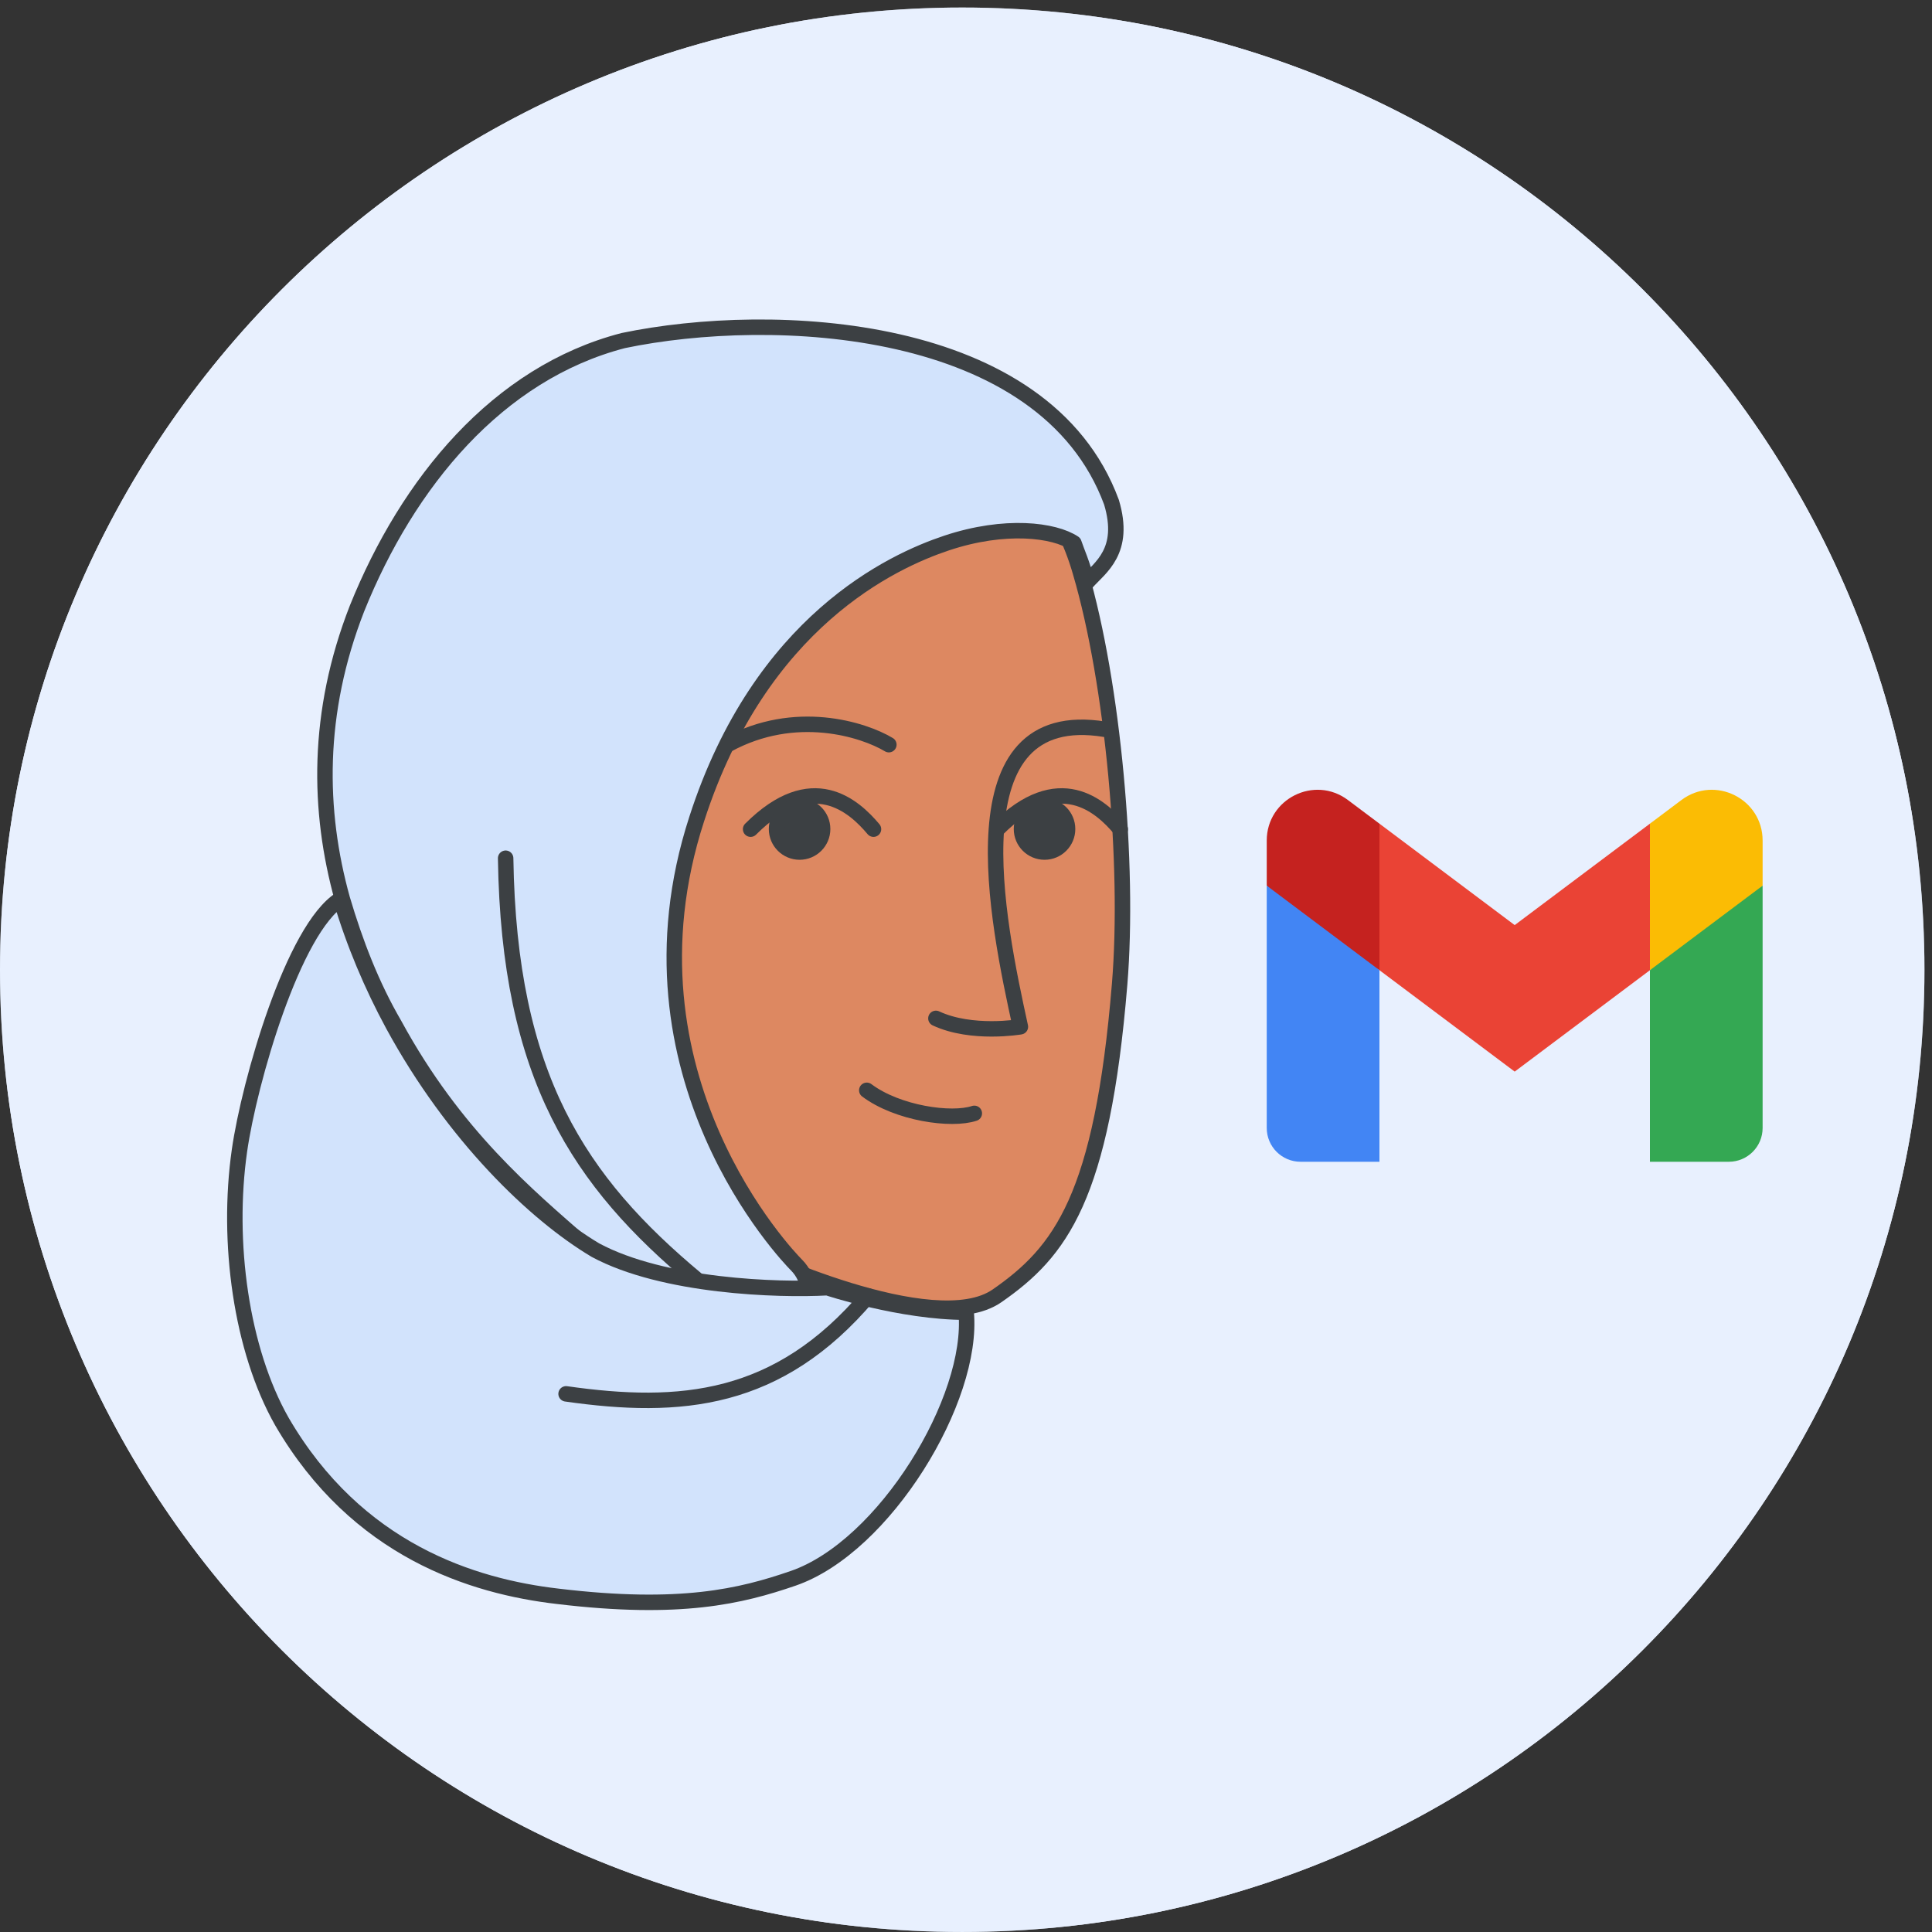
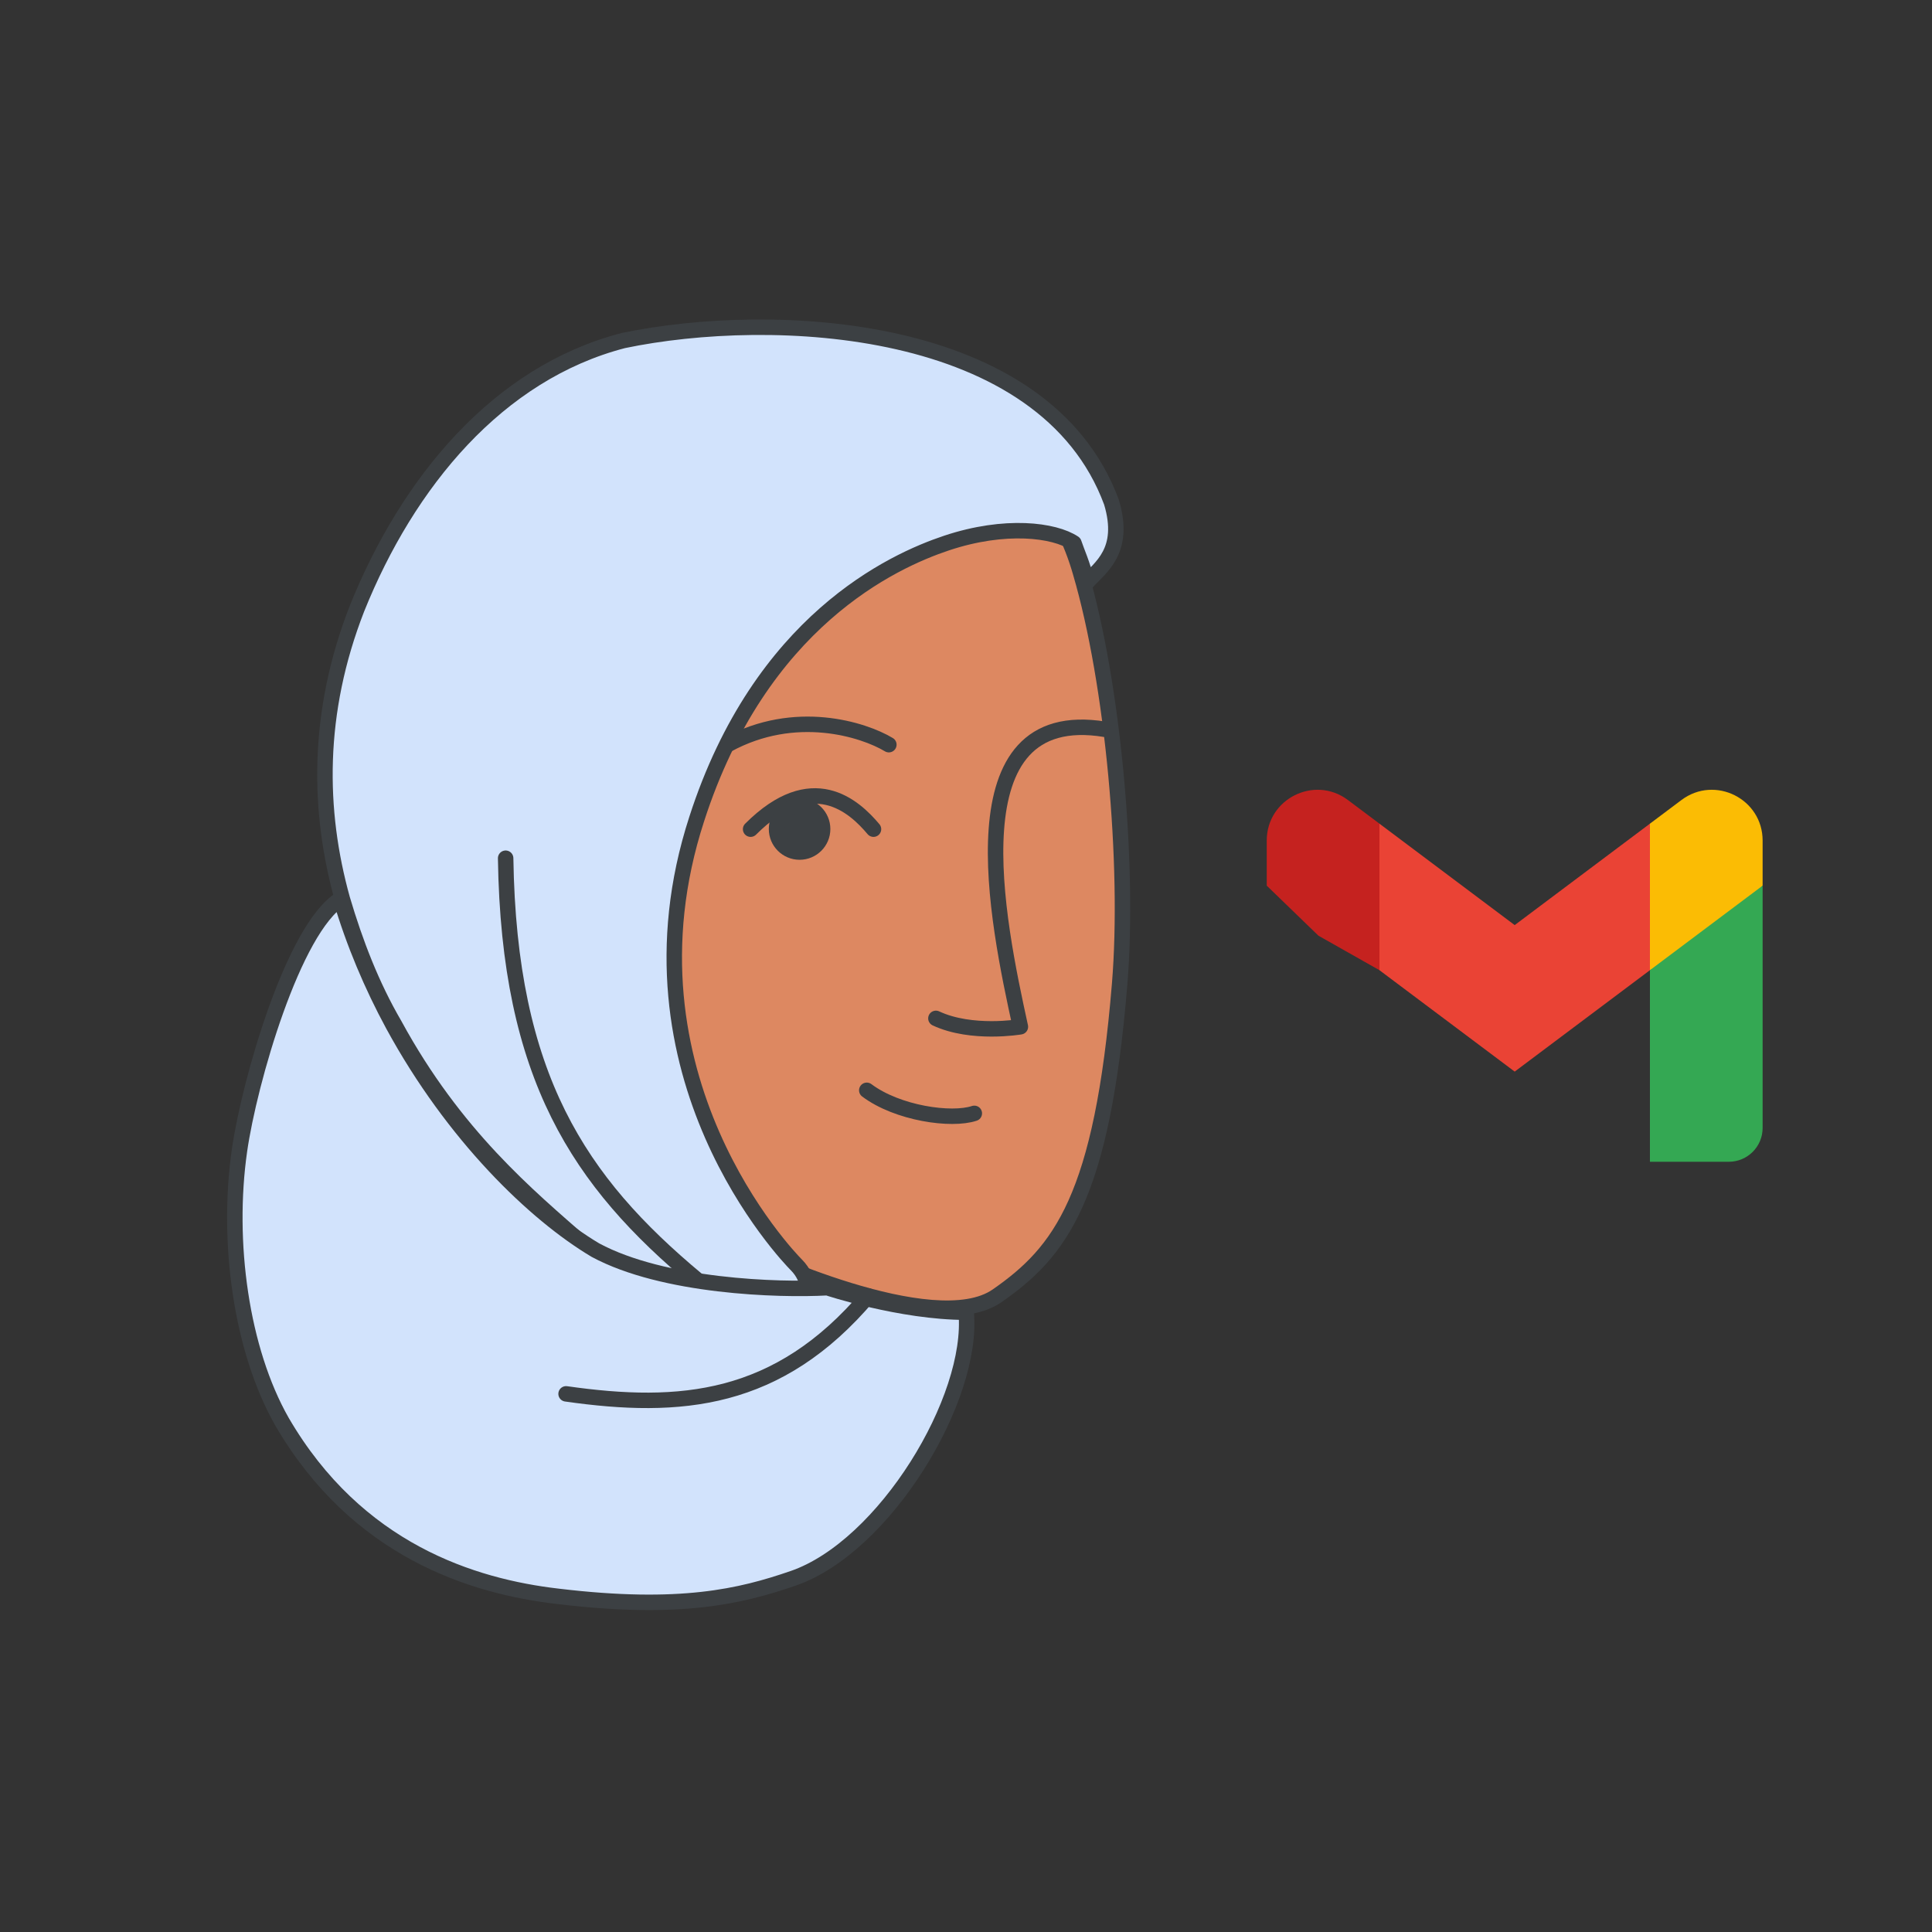
<svg xmlns="http://www.w3.org/2000/svg" xmlns:xlink="http://www.w3.org/1999/xlink" width="125px" height="125px" viewBox="0 0 125 125" version="1.1" jetway-hooks="{}">
  <rect x="0" y="0" width="125" height="125" fill="#333333" stroke="none" />
  <title>services-admin</title>
  <defs>
    <polygon id="path-1" points="0 0.488 124.512 0.488 124.512 124.999 0 124.999" />
  </defs>
  <g jetway-hook-id="65C2266D-7726-4E28-BF5E-727F7292F363" id="services-admin" stroke="none" stroke-width="1" fill="none" fill-rule="evenodd">
    <g jetway-hook-id="EA1D52FA-20DB-47A2-880A-AEA01E585ED7" id="blue-circle">
      <mask id="mask-2" fill="white">
        <use xlink:href="#path-1" />
      </mask>
      <g jetway-hook-id="61BC42B1-8F2C-4E02-9A8A-84AB406E1841" id="Clip-2" />
-       <path d="M62.256,124.999 C96.639,124.999 124.512,97.126 124.512,62.743 C124.512,28.361 96.639,0.487 62.256,0.487 C27.873,0.487 0,28.361 0,62.743 C0,97.126 27.873,124.999 62.256,124.999" jetway-hook-id="A63DF648-0E40-4536-A0C4-FB4A1A706936" id="Fill-1" fill="#E8F0FE" mask="url(#mask-2)" />
    </g>
    <g jetway-hook-id="FC4C030D-5671-4C42-8045-230907BD8F09" id="Mask" fill="#E8F0FE">
-       <path d="M62.256,124.999 C96.639,124.999 124.512,97.126 124.512,62.743 C124.512,28.361 96.639,0.487 62.256,0.487 C27.873,0.487 0,28.361 0,62.743 C0,97.126 27.873,124.999 62.256,124.999" jetway-hook-id="F4F1E08E-B6F5-47DC-A1E7-0AD46FA0BEF7" id="Fill-1" />
-     </g>
+       </g>
    <g jetway-hook-id="075E01AE-BE8E-41A1-9C62-AF7B757E94A0" id="gmail_2020q4_24dp" transform="translate(80.5, 46)">
      <rect jetway-hook-id="8FDA5335-FB75-4537-872C-2C91A6E73277" id="Rectangle" x="0" y="0" width="35" height="35" />
      <g jetway-hook-id="10294985-F75A-4857-B85E-6476D4C1FBBE" id="Group" transform="translate(1.458, 5.098)" fill-rule="nonzero">
        <path d="M0,3.287 L0,6.204 L3.345,9.441 L7.292,11.673 L8.021,6.763 L7.292,2.193 L5.25,0.662 C3.086,-0.96 0,0.584 0,3.287" jetway-hook-id="2ECF73ED-2408-4537-B260-544168CDC7E5" id="Path" fill="#C5221F" />
        <path d="M24.792,2.193 L24.062,6.824 L24.792,11.673 L28.374,9.899 L32.083,6.204 L32.083,3.287 C32.083,0.584 28.997,-0.96 26.833,0.662 L24.792,2.193 Z" jetway-hook-id="A1235DCD-ECF4-44B4-9398-D4E3F9368580" id="Path" fill="#FBBC04" />
-         <path d="M2.188,24.068 L7.292,24.068 L7.292,11.673 L0,6.204 L0,21.881 C0,23.089 0.979,24.068 2.188,24.068" jetway-hook-id="2B0817CA-A716-4C8D-8599-CC2DC3472292" id="Path" fill="#4285F4" />
        <path d="M24.792,24.068 L29.896,24.068 C31.104,24.068 32.083,23.089 32.083,21.881 L32.083,6.204 L24.792,11.673 L24.792,24.068 Z" jetway-hook-id="98E0AF91-14AB-43F6-B761-80AC83AD3D05" id="Path" fill="#34A853" />
        <polygon jetway-hook-id="CF7C8795-C2AD-418D-ACF7-4E92B3741F39" id="Path" fill="#EA4335" points="16.042 8.756 7.292 2.193 7.292 11.673 16.042 18.235 24.792 11.673 24.792 2.193" />
      </g>
    </g>
    <g jetway-hook-id="D8F8B082-8083-43E0-B62E-93FEEB6B75C2" id="Group-2209" transform="translate(15.194, 21.171)" stroke="#3C4043">
      <path d="M25.234,81.583 C25.234,81.583 30.623,70.489 33.264,59.818 C33.264,59.818 45.203,65.524 49.312,62.671 C53.421,59.818 56.11,56.332 57.247,42.491 C57.881,34.778 56.825,23.051 54.712,15.866 C52.387,7.731 44.463,2.237 31.468,4.244 C13.824,6.886 5.688,16.606 8.963,33.405 C12.767,53.373 10.76,53.373 4.632,66.263 C4.737,66.158 8.963,80.104 25.234,81.583 Z" jetway-hook-id="5D496E12-DC4F-4067-81BB-CCC9101DFA55" id="Path" fill="#DD8861" fill-rule="nonzero" stroke-linecap="round" stroke-linejoin="round" />
      <path d="M23.544,33.616 C23.544,33.616 21.959,31.609 19.74,31.926 C17.521,32.243 16.042,34.461 16.253,36.891 C16.465,39.321 18.684,42.702 21.325,44.076" jetway-hook-id="D8430A13-B503-4D8B-8F43-452000299FEE" id="Path" stroke-linecap="round" stroke-linejoin="round" />
      <path d="M31.996,64.361 C31.996,64.361 25.551,61.614 24.6,51.155 C24.6,51.155 27.77,57.388 33.369,59.713 C33.369,59.713 33.052,60.875 32.841,61.826 C32.419,62.988 31.996,64.361 31.996,64.361 Z" jetway-hook-id="6775B95D-EB4C-41E6-A7A8-62221239D24C" id="Path" fill="#3C4043" fill-rule="nonzero" stroke-linecap="round" stroke-linejoin="round" />
      <path d="M7.907,18.191 C11.182,10.055 16.994,2.977 25.129,0.864 C34.744,-1.143 52.387,-0.405 56.719,11.323 C57.67,14.493 55.979,15.549 55.134,16.5 C54.817,15.232 54.5,14.598 54.289,13.964 C53.021,13.119 49.851,12.697 46.048,13.964 C42.561,15.127 34.003,19.036 29.883,31.82 C24.494,48.408 35.799,60.135 36.328,60.664 C37.279,61.614 37.384,63.094 36.539,64.15 C35.694,64.044 34.215,63.833 32.313,63.411 C31.573,63.305 30.517,62.988 29.988,62.882 C27.981,62.46 25.657,62.248 22.487,59.29 C19,56.226 14.246,52.317 10.337,45.132 C8.858,42.597 7.801,39.85 6.956,36.997 C5.371,31.292 5.265,24.952 7.907,18.191 Z" jetway-hook-id="12299C85-E6DB-401B-8E9B-74AC308EF99C" id="Path" fill="#D2E3FC" fill-rule="nonzero" stroke-linecap="round" stroke-linejoin="round" />
      <path d="M38.336,62.143 C38.336,62.143 43.09,63.728 47.316,63.728 C47.845,69.328 42.034,78.915 36.116,80.949 C32.735,82.111 28.826,83.062 20.902,82.111 C15.408,81.477 7.907,79.153 3.047,70.806 C0.405,66.158 -0.546,59.184 0.3,53.268 C0.934,48.83 3.786,38.899 6.85,36.997 C7.695,39.85 8.858,42.597 10.231,45.132 C14.14,52.317 19.423,57.388 23.332,59.713 C27.728,62.08 35.166,62.32 38.336,62.143 Z" jetway-hook-id="5B7A541A-C1F1-49F3-882C-6C6A33656EEB" id="Path" fill="#D2E3FC" fill-rule="nonzero" stroke-linecap="round" stroke-linejoin="round" />
      <path d="M17.521,34.356 C17.733,48.513 22.276,55.276 29.883,61.615 M40.977,62.672 C35.166,69.539 28.827,70.067 21.431,69.011" jetway-hook-id="78849889-C845-44F7-B330-F7FDDD1D991B" id="Shape" stroke-linecap="round" stroke-linejoin="round" />
      <path d="M40.886,49.372 C42.874,50.863 46.353,51.36 47.844,50.863" jetway-hook-id="BC9DF97A-D2C0-459E-9F66-39A6CDB63394" id="Path" stroke-linecap="round" stroke-linejoin="round" />
      <path d="M31.879,27.009 C36.252,24.624 40.658,26.015 42.315,27.009" jetway-hook-id="AFE1D600-1A10-4CEB-AFE6-C8F06CC20EED" id="Path" stroke-linecap="round" stroke-linejoin="round" />
      <path d="M56.292,26.015 C46.353,24.387 49.335,38.439 50.825,45.261 C50.825,45.261 47.678,45.803 45.359,44.718" jetway-hook-id="905BB498-27CF-45A9-B2D9-95F525144F9B" id="Path" stroke-linecap="round" stroke-linejoin="round" />
      <path d="M33.37,32.476 C37.345,28.5 40.059,30.976 41.321,32.476" jetway-hook-id="1C3334F4-0B31-420D-9F42-F5A7E2CCDD84" id="Path" stroke-linecap="round" stroke-linejoin="round" />
      <circle jetway-hook-id="8BA43959-A05A-4C9F-BCAF-0B3BD34DCC4C" id="Oval" fill="#3C4043" fill-rule="nonzero" cx="36.539" cy="32.466" r="1.491" />
-       <path d="M49.335,32.476 C53.311,28.5 56.024,30.976 57.286,32.476" jetway-hook-id="4AA35C85-F2FB-4AB6-ADEF-D5639A785B4B" id="Path" stroke-linecap="round" stroke-linejoin="round" />
-       <circle jetway-hook-id="242EE0A8-1B34-43AC-BE35-BEDA562D12B8" id="Oval" fill="#3C4043" fill-rule="nonzero" cx="52.387" cy="32.466" r="1.491" />
    </g>
  </g>
</svg>